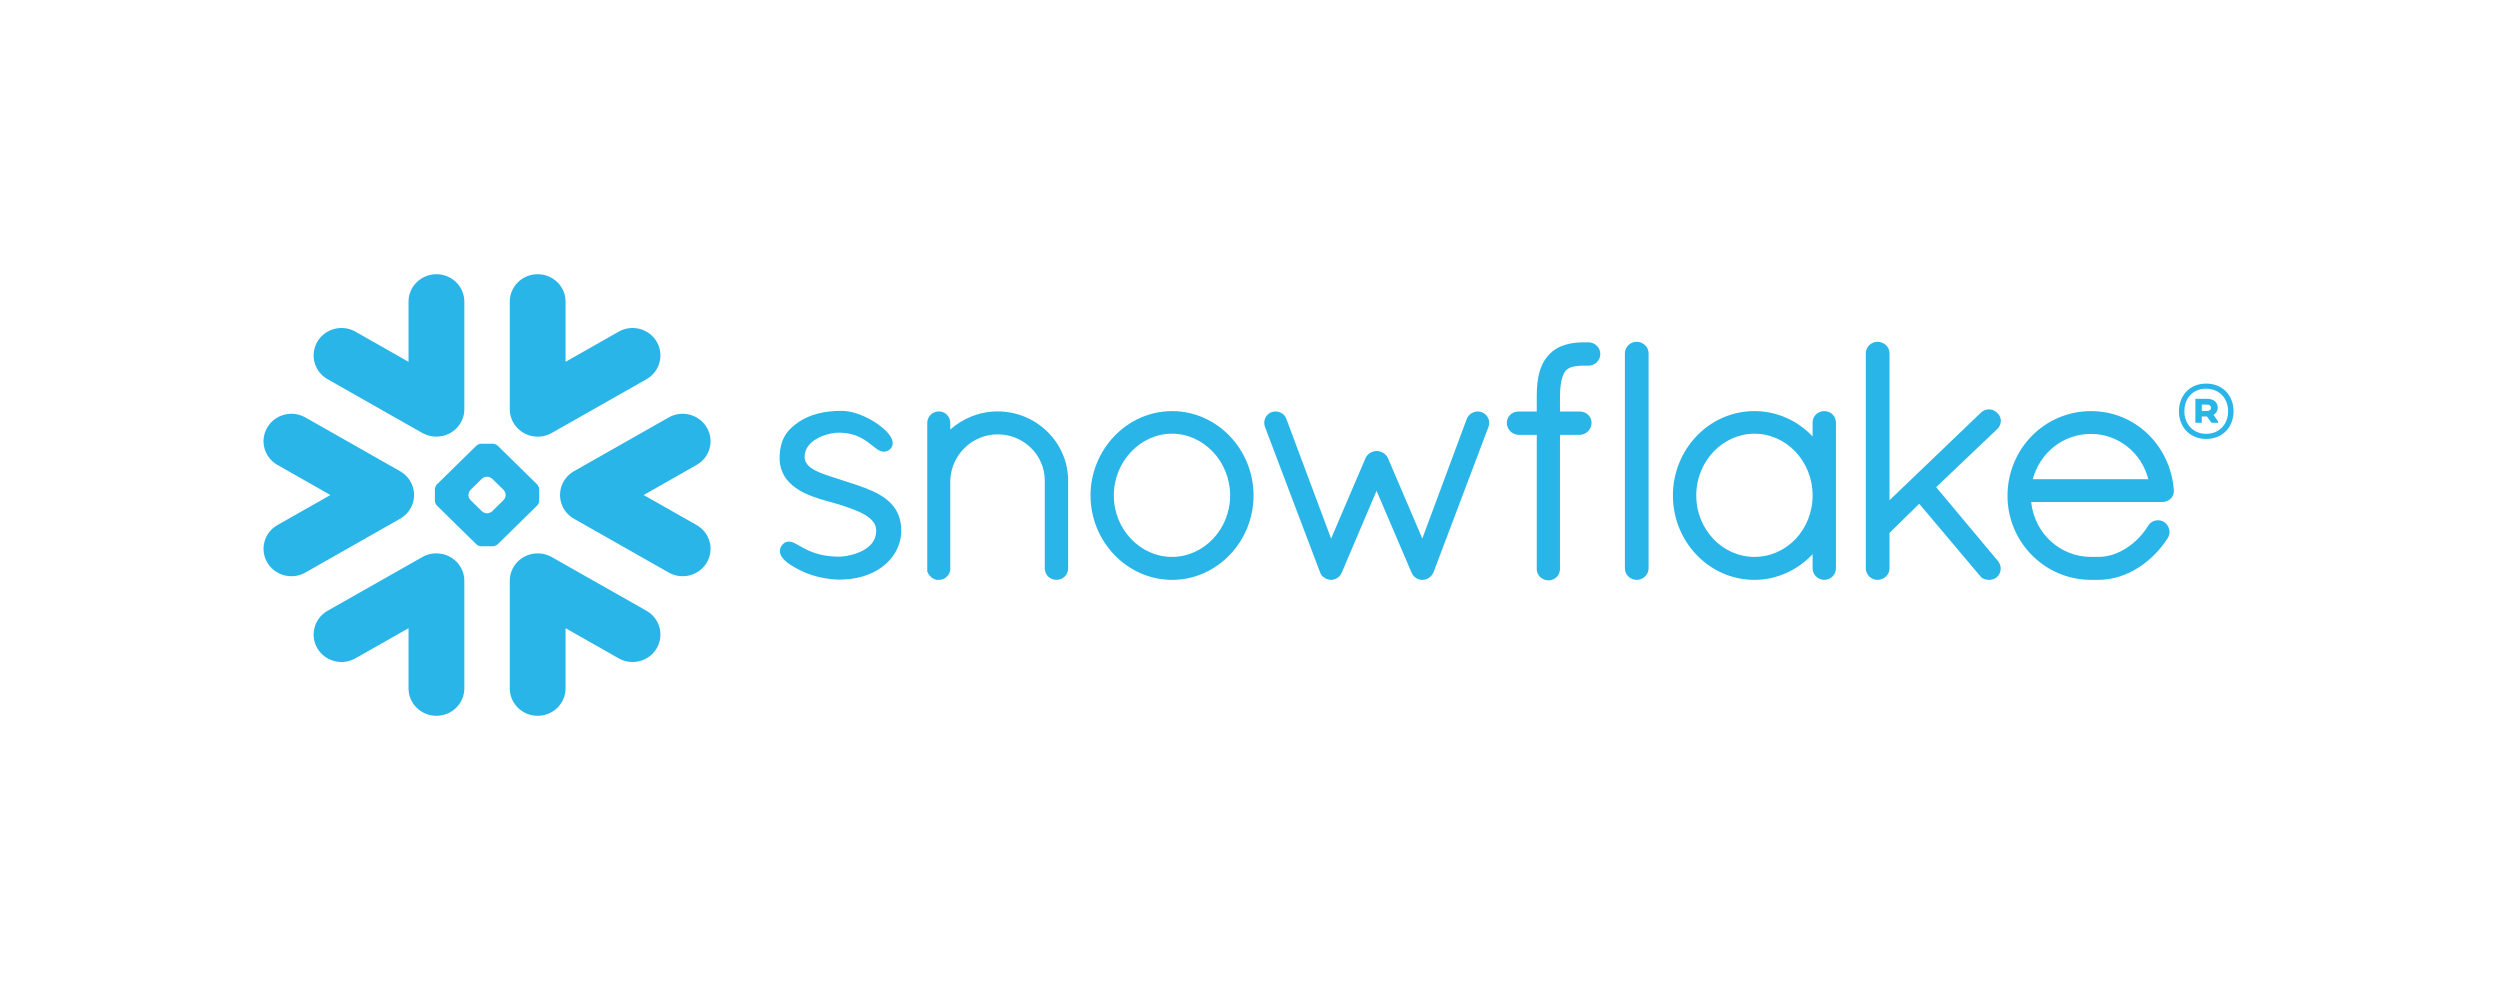
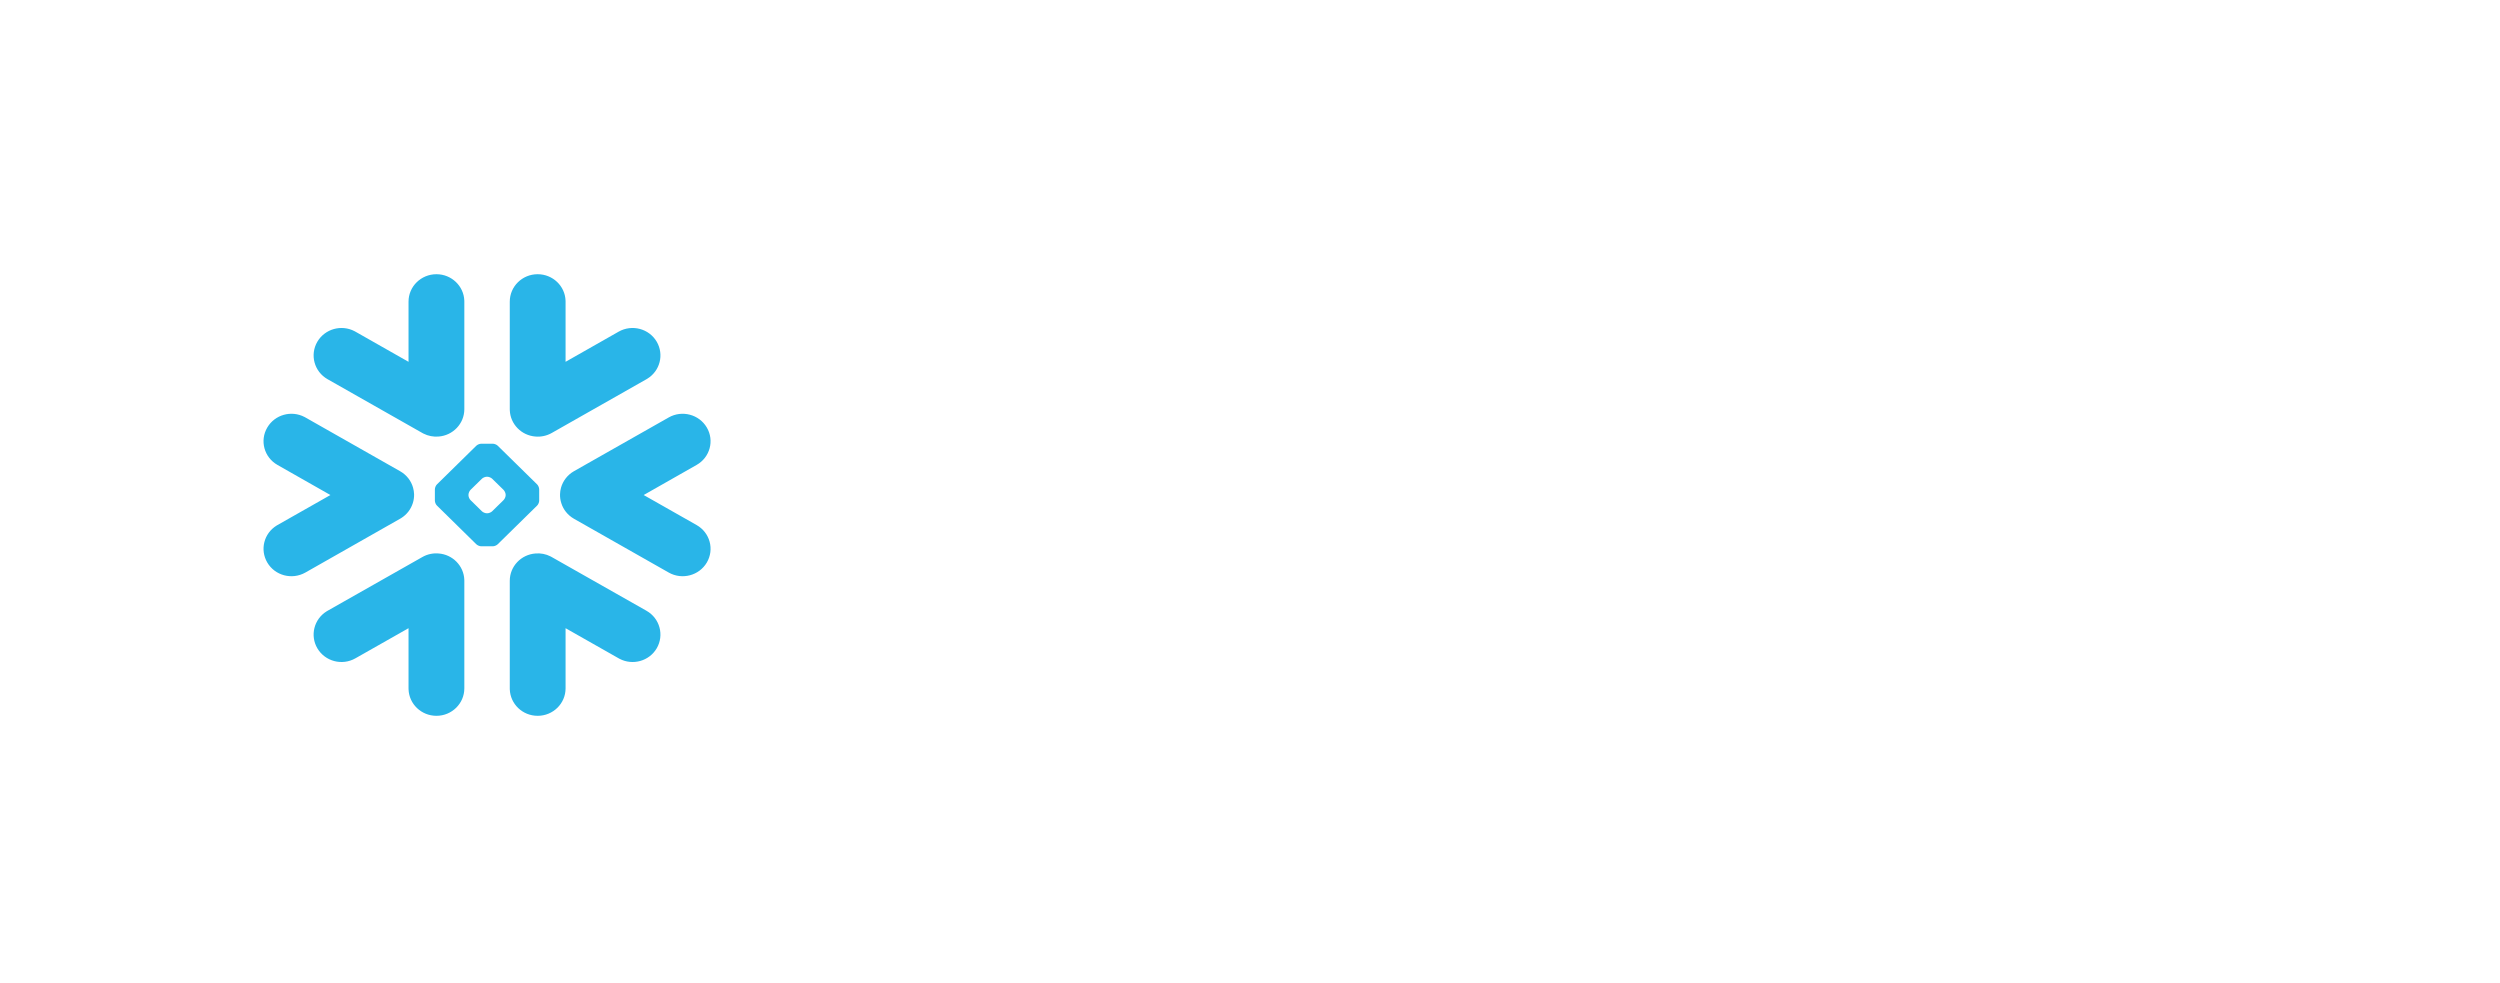
<svg xmlns="http://www.w3.org/2000/svg" width="351" height="138" viewBox="0 0 351 138" fill="none">
-   <path d="M208.095 57.9L208.087 57.895C208.087 57.895 208.083 57.892 208.077 57.892C207.889 57.812 207.684 57.77 207.485 57.77C207.165 57.772 206.858 57.866 206.589 58.031C206.316 58.201 206.084 58.45 205.952 58.76V58.768L199.692 75.611L194.868 64.321L194.861 64.316C194.725 64.001 194.482 63.757 194.207 63.587C193.928 63.417 193.607 63.323 193.269 63.323C192.941 63.323 192.635 63.424 192.365 63.589C192.099 63.759 191.858 64.001 191.723 64.316L191.72 64.321L186.886 75.618L180.594 58.782H180.589C180.479 58.457 180.255 58.203 179.99 58.036C179.719 57.866 179.403 57.772 179.077 57.77C178.87 57.77 178.659 57.812 178.461 57.892H178.451L178.444 57.9C177.857 58.169 177.499 58.745 177.497 59.374C177.497 59.571 177.537 59.768 177.614 59.962H177.612L185.353 80.398V80.405C185.413 80.557 185.498 80.708 185.623 80.856C185.714 80.962 185.847 81.051 185.984 81.125C186.01 81.149 186.049 81.183 186.109 81.22C186.174 81.26 186.258 81.288 186.342 81.302C186.48 81.347 186.663 81.412 186.909 81.412C187.222 81.412 187.513 81.302 187.773 81.137C188.017 80.977 188.234 80.737 188.355 80.427L188.375 80.412L193.269 68.908L198.171 80.366H198.176C198.289 80.671 198.487 80.91 198.717 81.08C198.961 81.26 199.233 81.371 199.522 81.412H199.727C199.923 81.412 200.113 81.376 200.273 81.314C200.441 81.251 200.577 81.166 200.689 81.083C200.952 80.885 201.156 80.615 201.281 80.314V80.307L208.972 59.962C209.047 59.768 209.087 59.573 209.087 59.377C209.085 58.753 208.711 58.159 208.095 57.9ZM172.71 69.567C172.71 67.167 171.773 64.993 170.282 63.424C168.783 61.852 166.753 60.891 164.548 60.891C162.342 60.891 160.308 61.852 158.812 63.424C157.318 64.993 156.381 67.167 156.381 69.567C156.381 71.964 157.318 74.117 158.812 75.677C160.308 77.242 162.342 78.188 164.548 78.188C166.753 78.188 168.79 77.242 170.282 75.677C171.773 74.117 172.71 71.964 172.71 69.567ZM172.667 61.236C174.738 63.395 175.995 66.356 176 69.567C175.995 72.777 174.738 75.736 172.667 77.895C170.613 80.05 167.743 81.413 164.553 81.413C161.387 81.413 158.513 80.05 156.451 77.895C154.386 75.736 153.108 72.777 153.108 69.567C153.108 66.356 154.386 63.395 156.451 61.236C158.513 59.083 161.387 57.72 164.553 57.72C167.743 57.72 170.613 59.083 172.667 61.236ZM140.077 57.762C137.51 57.762 135.168 58.745 133.418 60.315V59.377C133.416 58.945 133.253 58.543 132.967 58.248C132.689 57.957 132.278 57.762 131.827 57.762C131.36 57.762 130.94 57.947 130.647 58.245C130.358 58.538 130.186 58.945 130.186 59.377V80.287L130.253 80.353L130.256 80.364C130.274 80.433 130.318 80.509 130.366 80.582C130.589 80.969 130.955 81.263 131.408 81.393L131.473 81.413H131.827C132.063 81.413 132.3 81.364 132.526 81.26C132.714 81.171 132.889 81.029 133.03 80.846L133.035 80.849C133.052 80.832 133.057 80.809 133.077 80.792C133.085 80.79 133.092 80.782 133.097 80.775C133.185 80.664 133.258 80.551 133.303 80.445C133.351 80.319 133.381 80.2 133.403 80.109L133.418 80.05V67.494C133.466 65.698 134.218 64.075 135.423 62.894C136.621 61.715 138.262 60.985 140.077 60.985C141.921 60.985 143.567 61.715 144.76 62.894C145.958 64.07 146.685 65.691 146.685 67.477V79.807C146.685 80.257 146.88 80.674 147.176 80.96C147.479 81.245 147.893 81.413 148.324 81.413C148.762 81.413 149.174 81.245 149.474 80.96C149.78 80.674 149.965 80.257 149.965 79.807V67.477C149.965 62.156 145.545 57.77 140.077 57.762ZM301.622 67.28C300.689 63.562 297.369 60.913 293.58 60.921C289.695 60.921 286.42 63.513 285.406 67.28H301.622ZM305.212 68.803V68.963C305.212 69.409 305.01 69.811 304.702 70.075C304.396 70.34 303.998 70.478 303.569 70.483H285.178C285.646 74.896 289.229 78.154 293.507 78.188H294.592C296.008 78.193 297.386 77.712 298.599 76.916C299.814 76.128 300.865 75.027 301.604 73.814C301.756 73.556 301.975 73.359 302.212 73.238C302.456 73.107 302.717 73.048 302.98 73.048C303.27 73.048 303.559 73.122 303.812 73.272L303.829 73.28L303.849 73.294C304.31 73.627 304.599 74.135 304.599 74.692C304.599 74.975 304.524 75.263 304.366 75.524L304.361 75.534L304.356 75.539C303.328 77.146 301.927 78.612 300.263 79.674C298.597 80.738 296.665 81.413 294.592 81.413H293.489C290.262 81.391 287.345 80.05 285.242 77.907C283.144 75.771 281.852 72.836 281.852 69.611C281.852 66.332 283.155 63.355 285.27 61.202C287.385 59.051 290.324 57.72 293.58 57.72C296.687 57.72 299.479 58.935 301.546 60.924C303.614 62.912 304.965 65.673 305.205 68.78L305.212 68.803ZM229.774 47.988C229.326 47.988 228.915 48.173 228.62 48.464C228.323 48.752 228.136 49.159 228.136 49.599V79.807C228.136 80.248 228.323 80.651 228.62 80.938C228.915 81.223 229.326 81.413 229.774 81.413C230.704 81.413 231.456 80.693 231.461 79.807V49.599C231.456 48.71 230.704 47.988 229.774 47.988ZM122.602 68.99C121.279 68.377 119.778 67.923 118.28 67.436C116.901 66.977 115.503 66.588 114.505 66.075C114.004 65.811 113.613 65.533 113.36 65.22C113.102 64.908 112.977 64.59 112.969 64.156C112.972 63.562 113.147 63.084 113.443 62.66C113.891 62.027 114.643 61.534 115.465 61.216C116.277 60.897 117.157 60.746 117.785 60.746C119.645 60.749 120.821 61.357 121.723 61.988C122.168 62.306 122.545 62.628 122.901 62.894C123.083 63.033 123.254 63.158 123.452 63.251C123.639 63.343 123.86 63.417 124.101 63.417C124.254 63.417 124.407 63.39 124.547 63.331C124.694 63.272 124.823 63.188 124.946 63.084C125.066 62.974 125.169 62.84 125.241 62.692C125.306 62.539 125.336 62.382 125.336 62.227C125.336 61.941 125.243 61.672 125.111 61.421C124.863 60.977 124.481 60.554 123.996 60.13C123.274 59.499 122.322 58.898 121.297 58.445C120.269 57.992 119.166 57.683 118.116 57.683C115.683 57.683 113.651 58.225 112.175 59.224C111.405 59.746 110.729 60.317 110.25 61.106C109.764 61.897 109.493 62.873 109.458 64.141C109.456 64.198 109.456 64.254 109.456 64.311C109.451 65.543 109.854 66.559 110.488 67.354C111.45 68.552 112.879 69.269 114.28 69.776C115.678 70.284 117.076 70.587 117.959 70.877C119.201 71.284 120.522 71.725 121.484 72.309C121.964 72.607 122.352 72.927 122.615 73.28C122.871 73.642 123.015 74.016 123.021 74.49V74.524C123.018 75.209 122.813 75.746 122.475 76.207C121.964 76.892 121.114 77.394 120.211 77.712C119.312 78.023 118.377 78.154 117.775 78.154C115.653 78.154 114.233 77.65 113.202 77.146C112.686 76.892 112.268 76.64 111.889 76.428C111.701 76.327 111.526 76.234 111.34 76.16C111.16 76.086 110.967 76.039 110.749 76.039C110.616 76.039 110.471 76.061 110.338 76.113C110.203 76.17 110.08 76.249 109.977 76.344C109.834 76.481 109.709 76.633 109.621 76.808C109.536 76.983 109.493 77.168 109.493 77.36C109.493 77.675 109.613 77.964 109.784 78.225C110.052 78.601 110.446 78.939 110.937 79.277C111.443 79.609 112.047 79.937 112.744 80.26C114.287 80.977 116.267 81.351 117.771 81.376H117.775C120.114 81.376 122.134 80.846 123.835 79.615V79.612H123.837C125.501 78.38 126.537 76.549 126.537 74.482C126.537 73.346 126.266 72.383 125.793 71.595C125.078 70.4 123.918 69.611 122.602 68.99ZM254.489 69.567C254.489 67.144 253.559 64.974 252.073 63.407C250.589 61.845 248.552 60.897 246.324 60.892C244.113 60.892 242.084 61.845 240.585 63.407C239.097 64.974 238.155 67.144 238.155 69.567C238.155 71.987 239.097 74.143 240.585 75.697C242.076 77.251 244.113 78.188 246.324 78.188C248.557 78.188 250.594 77.251 252.078 75.702C253.559 74.143 254.489 71.989 254.489 69.567ZM257.275 58.169C257.578 58.457 257.766 58.874 257.766 59.324V79.807C257.766 80.248 257.574 80.651 257.286 80.938C256.989 81.223 256.581 81.413 256.13 81.413C255.679 81.413 255.265 81.223 254.975 80.938C254.679 80.651 254.489 80.248 254.489 79.807V77.808C252.426 79.999 249.529 81.413 246.324 81.413C243.133 81.413 240.262 80.065 238.204 77.907C236.14 75.759 234.877 72.799 234.877 69.567C234.877 66.334 236.14 63.372 238.204 61.222C240.262 59.066 243.133 57.72 246.324 57.72C249.527 57.72 252.426 59.093 254.489 61.273V59.324C254.489 58.874 254.677 58.457 254.98 58.169C255.283 57.886 255.691 57.72 256.13 57.72C256.563 57.72 256.977 57.886 257.275 58.169ZM280.413 60.246C280.739 59.928 280.917 59.507 280.917 59.088C280.917 58.676 280.739 58.264 280.411 57.966H280.413C280.411 57.957 280.403 57.957 280.403 57.957C280.401 57.949 280.396 57.947 280.396 57.947H280.391C280.075 57.641 279.669 57.474 279.25 57.474C278.827 57.474 278.414 57.647 278.098 57.957L265.285 70.235V49.599C265.285 48.71 264.527 47.988 263.597 47.988C263.149 47.988 262.739 48.173 262.445 48.464C262.154 48.752 261.959 49.159 261.959 49.599V79.807C261.959 80.248 262.154 80.651 262.445 80.938C262.739 81.223 263.149 81.413 263.597 81.413C264.527 81.413 265.285 80.693 265.285 79.807V74.822L269.457 70.725L277.963 80.814C278.123 81.046 278.341 81.206 278.556 81.29C278.802 81.381 279.04 81.413 279.253 81.413C279.546 81.413 279.96 81.351 280.324 81.07L280.343 81.058L280.365 81.036C280.706 80.706 280.899 80.267 280.899 79.819C280.899 79.442 280.757 79.057 280.494 78.75V78.745L271.835 68.396L280.406 60.246H280.413ZM223.013 48.06H222.647C222.599 48.06 222.552 48.065 222.502 48.066C222.457 48.065 222.409 48.06 222.362 48.06C221.417 48.06 220.5 48.166 219.642 48.446C218.797 48.722 218.019 49.178 217.415 49.871L217.412 49.868L217.41 49.871V49.873C216.786 50.555 216.374 51.371 216.124 52.298C215.873 53.229 215.771 54.278 215.761 55.471V57.78H213.172C212.273 57.785 211.558 58.492 211.558 59.347C211.553 59.807 211.736 60.231 212.032 60.537C212.33 60.838 212.738 61.035 213.192 61.059H215.761V79.846L215.758 79.89C215.758 80.331 215.946 80.737 216.249 81.029C216.55 81.314 216.971 81.484 217.43 81.484C218.302 81.48 219.018 80.78 219.021 79.89V61.059H221.805C222.254 61.035 222.667 60.85 222.963 60.551C223.266 60.254 223.452 59.835 223.452 59.381V59.32C223.442 58.474 222.722 57.78 221.823 57.78H219.021V55.481C219.039 54.463 219.146 53.702 219.302 53.148C219.452 52.591 219.658 52.241 219.843 52.024C220.023 51.832 220.259 51.672 220.642 51.543C221.028 51.42 221.562 51.342 222.284 51.342H222.369C222.412 51.342 222.457 51.334 222.497 51.334C222.547 51.334 222.594 51.342 222.647 51.342H222.858H223.013C223.937 51.342 224.682 50.607 224.682 49.7C224.682 48.794 223.937 48.06 223.013 48.06ZM313.592 57.742C313.592 59.859 312.15 61.627 309.742 61.627C307.35 61.627 305.925 59.843 305.925 57.742C305.925 55.624 307.35 53.856 309.742 53.856C312.15 53.856 313.592 55.624 313.592 57.742ZM312.828 57.742C312.828 55.941 311.607 54.573 309.742 54.573C307.91 54.573 306.688 55.873 306.688 57.742C306.688 59.526 307.91 60.91 309.742 60.91C311.607 60.91 312.828 59.543 312.828 57.742ZM308.231 55.99H309.877C310.776 55.99 311.369 56.474 311.369 57.224C311.369 57.691 311.132 58.041 310.776 58.258L311.421 59.175V59.359H310.488L309.86 58.475H309.131V59.359H308.231V55.99ZM309.86 56.808H309.131V57.691H309.86C310.199 57.691 310.42 57.541 310.42 57.258C310.42 56.958 310.216 56.808 309.86 56.808Z" fill="#29B5E8" />
  <path d="M61.568 77.707C63.549 77.847 65.122 79.444 65.19 81.411L65.192 81.543V96.647C65.192 98.775 63.435 100.5 61.278 100.5C59.154 100.5 57.43 98.845 57.361 96.777L57.358 96.647V88.198L49.903 92.426C48.034 93.496 45.643 92.863 44.557 91.024C43.5 89.22 44.09 86.919 45.871 85.824L45.989 85.754L59.295 78.21C60.01 77.801 60.804 77.643 61.568 77.707ZM77.31 78.126L77.464 78.21L90.769 85.754C92.643 86.818 93.279 89.181 92.202 91.024C91.145 92.824 88.829 93.468 86.977 92.492L86.856 92.426L79.406 88.198V96.647C79.406 98.775 77.655 100.5 75.487 100.5C73.363 100.5 71.644 98.845 71.574 96.777L71.572 96.647V81.543C71.572 79.515 73.166 77.85 75.196 77.707C75.903 77.648 76.637 77.779 77.31 78.126ZM42.755 58.544L42.876 58.61L56.173 66.158C57.108 66.689 57.732 67.529 57.995 68.47C58.083 68.773 58.123 69.076 58.138 69.379C58.148 69.798 58.093 70.222 57.96 70.633C57.695 71.478 57.137 72.235 56.32 72.744L56.173 72.831L42.876 80.385C40.999 81.447 38.606 80.819 37.528 78.981C36.466 77.172 37.056 74.882 38.841 73.785L38.959 73.716L46.39 69.502L38.959 65.277C37.082 64.212 36.441 61.862 37.528 60.022C38.583 58.218 40.898 57.575 42.755 58.544ZM99.236 60.022C100.321 61.862 99.68 64.212 97.803 65.277L90.372 69.502L97.803 73.716C99.68 74.782 100.321 77.133 99.236 78.981C98.153 80.819 95.758 81.447 93.888 80.385L80.581 72.831C79.694 72.323 79.078 71.527 78.805 70.633C78.674 70.222 78.614 69.798 78.629 69.379C78.637 69.076 78.682 68.773 78.767 68.47C79.033 67.529 79.657 66.689 80.581 66.158L93.888 58.61C95.758 57.547 98.153 58.179 99.236 60.022ZM69.192 62.298C69.417 62.298 69.728 62.424 69.886 62.584L75.417 68.014C75.574 68.169 75.702 68.477 75.702 68.699V70.301C75.702 70.518 75.574 70.825 75.417 70.978L69.886 76.409C69.728 76.569 69.422 76.699 69.192 76.699H67.566C67.342 76.699 67.031 76.569 66.871 76.409L61.343 70.978C61.185 70.825 61.057 70.518 61.057 70.301V68.699C61.057 68.477 61.185 68.169 61.343 68.014L66.871 62.584C67.031 62.424 67.342 62.298 67.566 62.298H69.192ZM68.409 66.933H68.347C68.124 66.933 67.814 67.061 67.658 67.216L66.057 68.783C65.896 68.945 65.773 69.251 65.773 69.471V69.532C65.773 69.749 65.896 70.052 66.057 70.21L67.658 71.781C67.816 71.937 68.124 72.065 68.347 72.065H68.409C68.633 72.065 68.944 71.937 69.102 71.781L70.703 70.21C70.861 70.052 70.996 69.749 70.996 69.532V69.471C70.996 69.251 70.861 68.945 70.703 68.783L69.102 67.216C68.944 67.061 68.633 66.933 68.409 66.933ZM75.487 38.5C77.61 38.5 79.335 40.155 79.404 42.218L79.406 42.348V50.799L86.856 46.566C88.729 45.502 91.122 46.133 92.202 47.973C93.257 49.782 92.67 52.074 90.886 53.169L90.769 53.239L77.464 60.79C76.75 61.194 75.958 61.354 75.196 61.292C73.21 61.148 71.642 59.549 71.575 57.583L71.572 57.452V42.348C71.572 40.225 73.319 38.5 75.487 38.5ZM61.278 38.5C63.391 38.5 65.12 40.155 65.19 42.218L65.192 42.348V57.452C65.192 59.477 63.593 61.145 61.568 61.292C60.859 61.35 60.123 61.216 59.45 60.873L59.295 60.79L45.989 53.239C44.116 52.174 43.477 49.821 44.557 47.973C45.62 46.172 47.933 45.529 49.783 46.501L49.903 46.566L57.358 50.799V42.348C57.358 40.225 59.11 38.5 61.278 38.5Z" fill="#29B5E8" />
</svg>